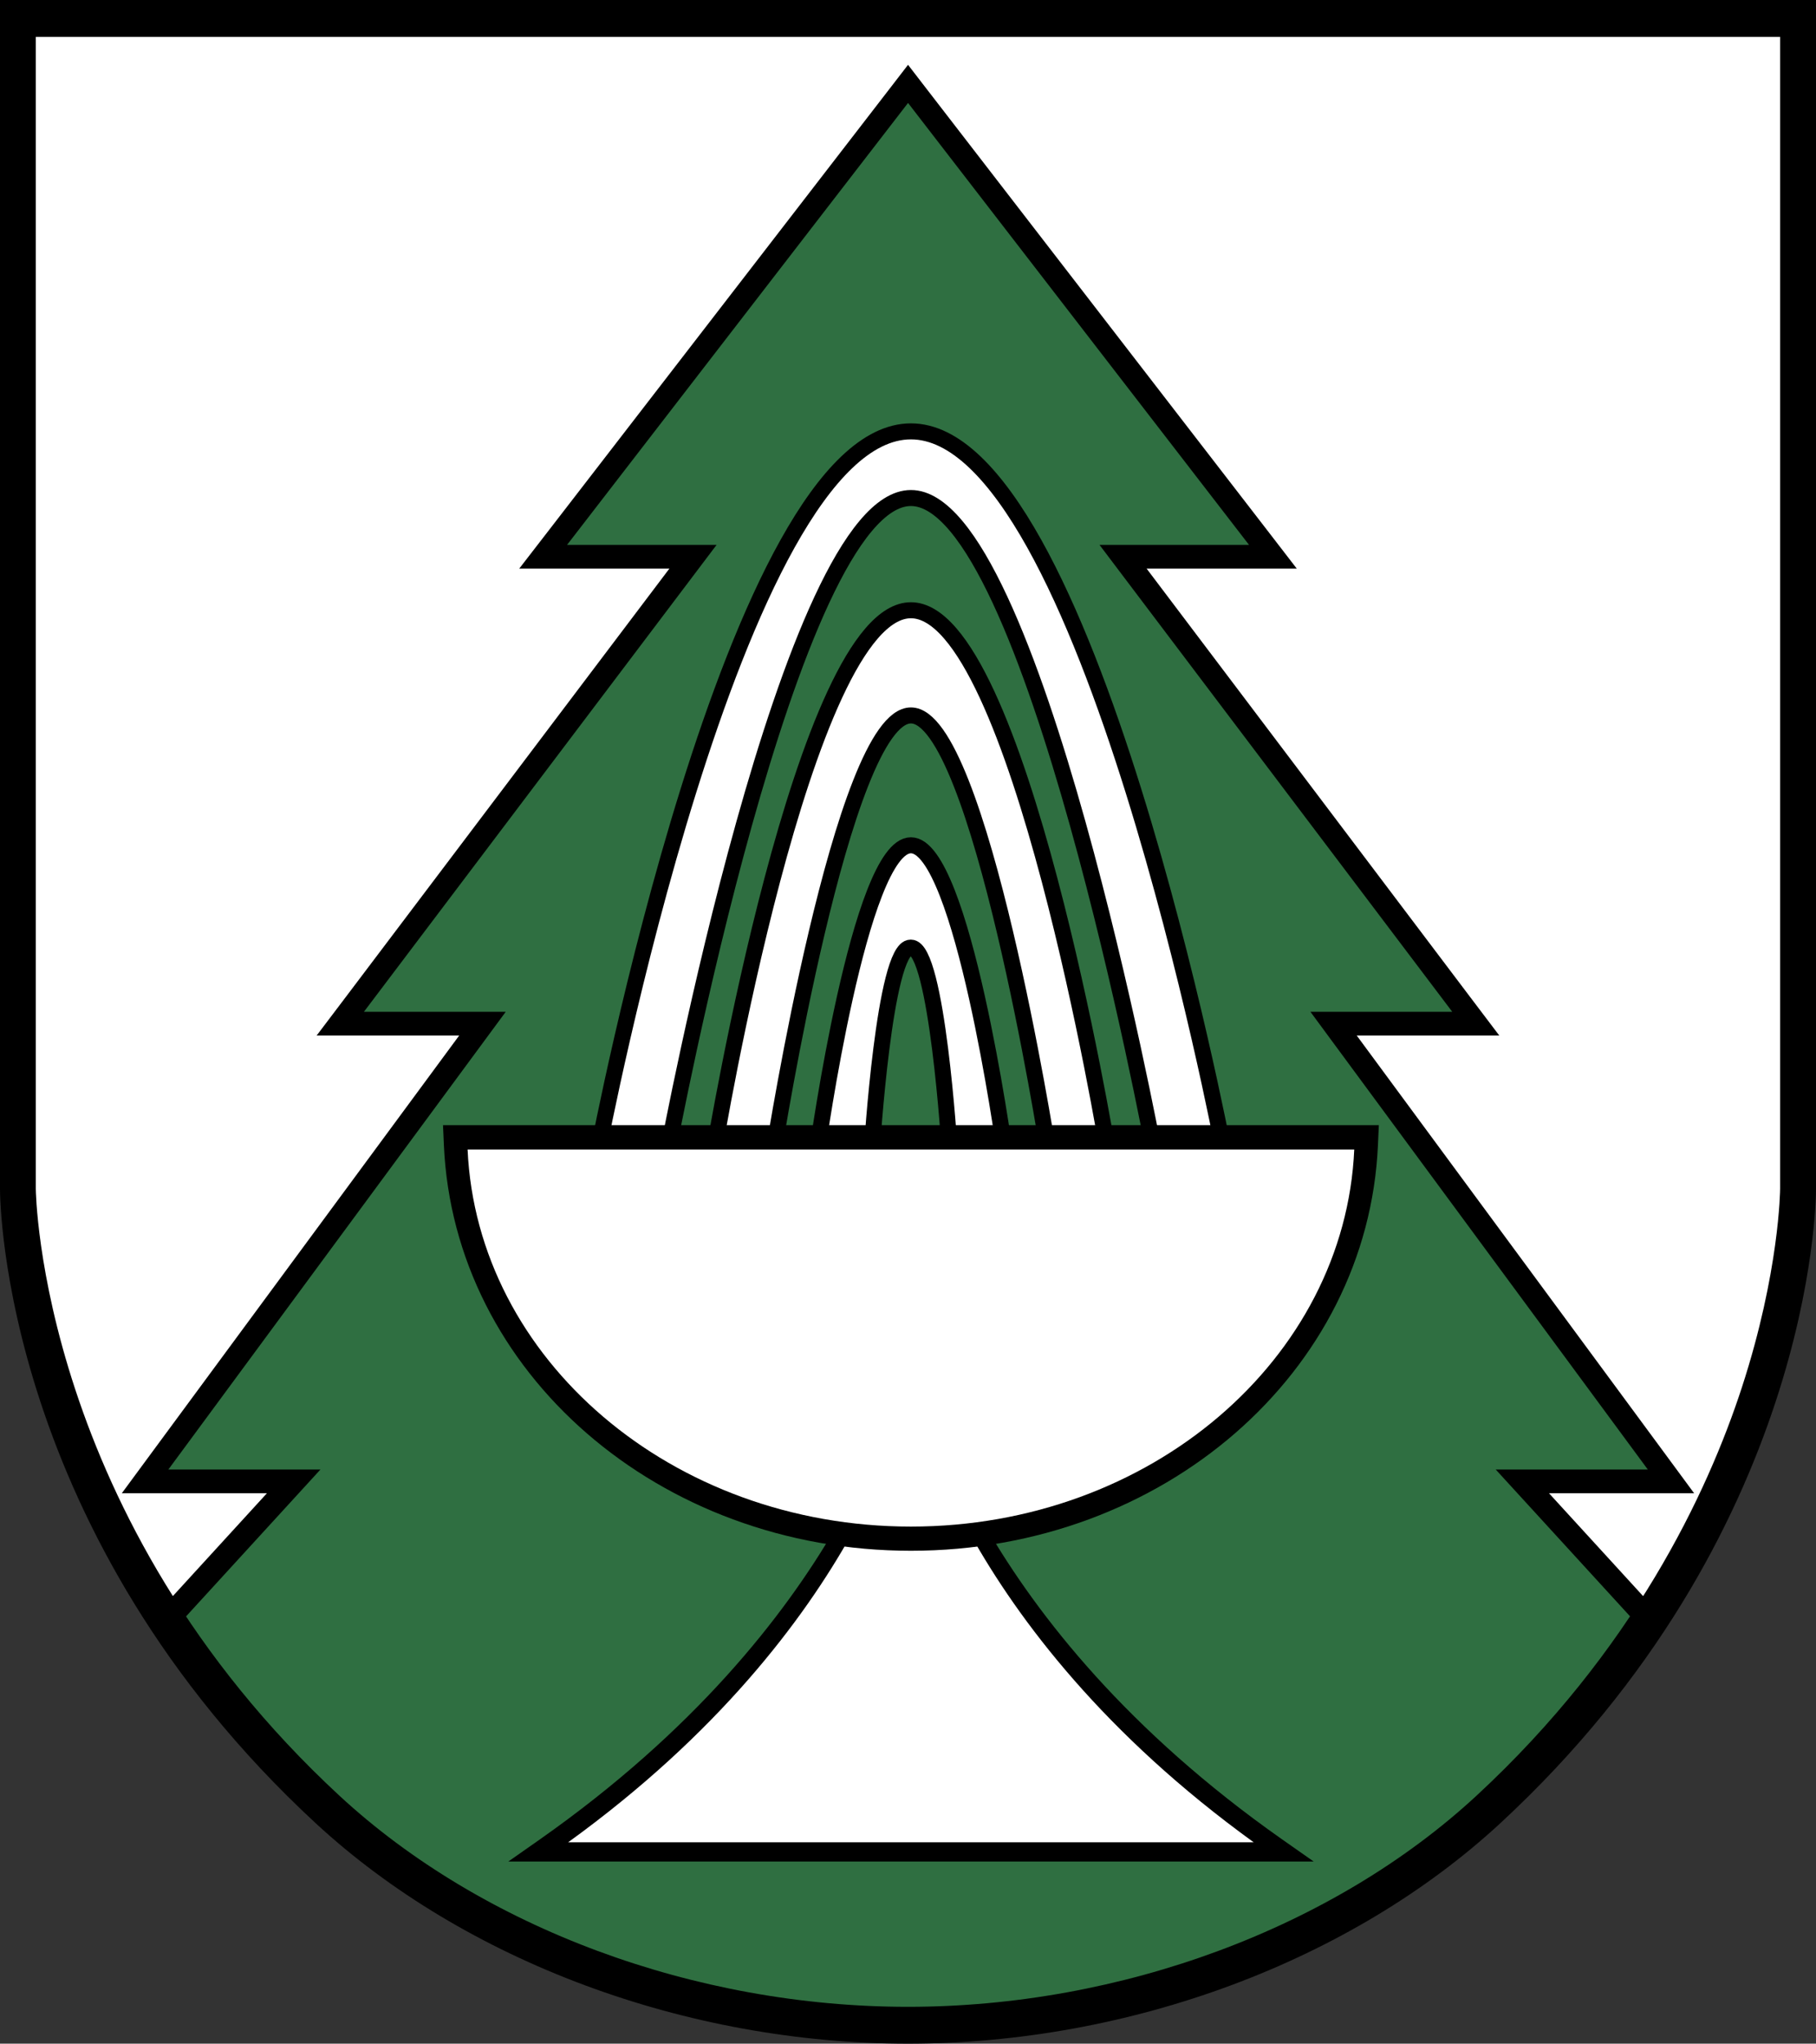
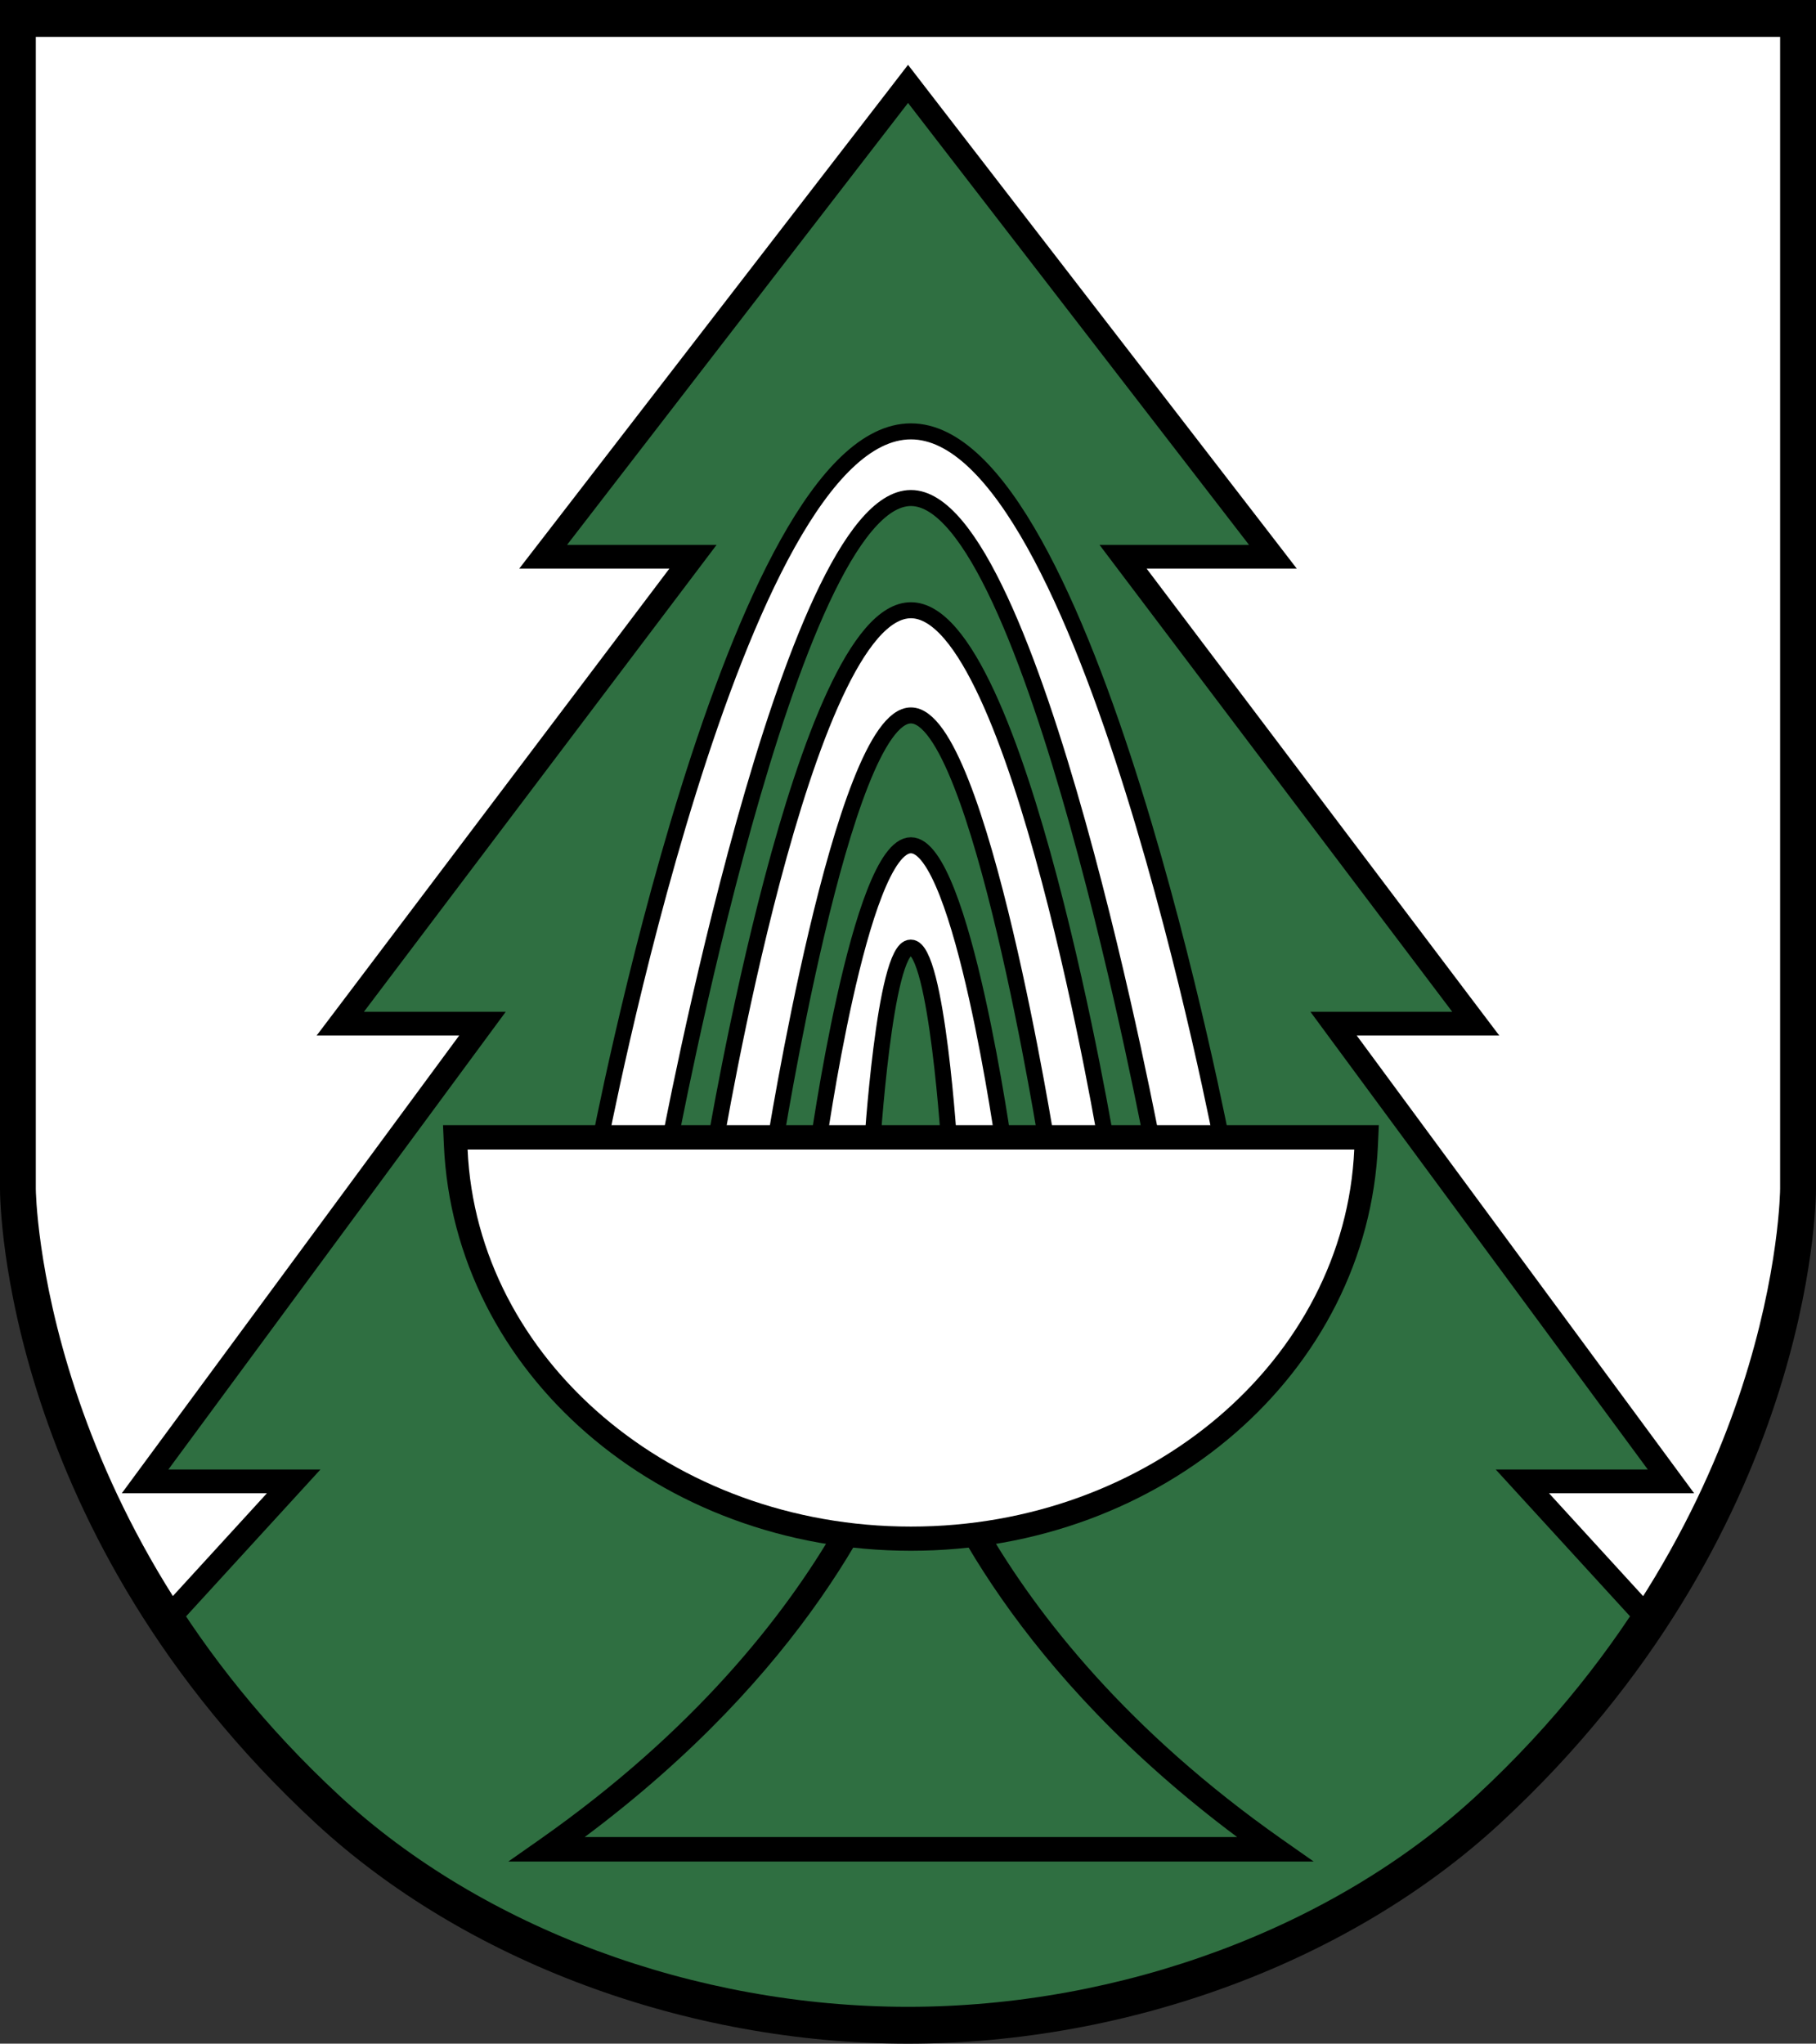
<svg xmlns="http://www.w3.org/2000/svg" id="Ebene_2" data-name="Ebene 2" viewBox="0 0 226.77 255.12">
  <rect x="0" y="0" width="226.77" height="255.12" fill="#333333" stroke="none" />
  <defs>
    <style>
      .cls-1, .cls-2 {
        fill: #fff;
      }

      .cls-2 {
        stroke: #000;
        stroke-miterlimit: 10;
        stroke-width: 2px;
      }

      .cls-3 {
        fill: #2f6f41;
      }
    </style>
  </defs>
  <path class="cls-1" d="M113.39,252.38c-27.05,0-54.04-10.03-72.2-26.83C3.16,190.38,2.66,148.81,2.66,148.39V1.97h221.45v146.42c0,.11-.05,10.63-4.87,25.38-4.4,13.49-13.81,33.43-33.65,51.78-18.16,16.8-45.16,26.83-72.2,26.83Z" />
  <path class="cls-3" d="M112.88,254.3c-33.29,0-56.71-13.52-70.49-24.87-14.94-12.3-21.92-24.44-22.21-24.95l-.54-.96,17.03-18.6h-18.56l42.13-57.14h-17.76l44.05-58.29h-18.71L113.39,10.47l45.56,59.03h-18.71l44.04,58.29h-17.76l42.13,57.14h-18.56l17.02,18.6-.54.96c-.29.51-7.26,12.65-22.2,24.95-13.78,11.34-37.2,24.87-70.49,24.87h-1.01Z" />
  <path d="M113.39,12.85l42.58,55.17h-18.67l44.05,58.29h-17.71l42.13,57.14h-18.99l18.57,20.29s-27.8,49.08-91.45,49.08h-1.01c-63.64,0-91.45-49.08-91.45-49.08l18.57-20.29h-18.99l42.13-57.14h-17.71l44.04-58.29h-18.67L113.39,12.85M113.39,8.09l-2.25,2.92-42.59,55.17-3.71,4.8h18.75l-40.44,53.52-3.61,4.77h17.8l-38.63,52.39-3.5,4.75h18.12l-14,15.3,2.09,2.03s7.88,12.81,23.03,25.28c13.96,11.49,40.43,23.36,68.79,23.36h1.01c33.71,0,53.15-10.92,67.11-22.41,15.15-12.47,23.22-23.95,23.52-24.46l2.55-3.8-14-15.3h18.12l-3.5-4.75-38.63-52.39h17.8l-3.61-4.77-40.43-53.52h18.75l-3.7-4.8L115.64,11.01l-2.25-2.92h0Z" />
  <path d="M164.03,232.38H63.48l3.95-2.77c38.6-27.12,44.77-57.2,44.82-57.51l.24-1.24h2.52s.25,1.24.25,1.24c.06.3,6.22,30.38,44.83,57.51l3.95,2.77ZM73.01,229.33h81.48c-27.47-20.52-37.43-41.76-40.74-51.39-3.31,9.63-13.27,30.87-40.74,51.39Z" />
-   <path class="cls-1" d="M113.75,229.98h42.8c-37.33-27.01-42.8-56.7-42.8-56.7h0s-5.47,29.69-42.8,56.7h42.8Z" />
  <path d="M113.39,255.12c-27.68,0-55.34-10.29-73.98-27.53C.43,191.53,0,150.13,0,148.39V0s226.77,0,226.77,0v148.39c0,1.74-.43,43.15-39.41,79.2-18.64,17.24-46.29,27.53-73.98,27.53ZM4.47,4.6v143.79c0,.41.5,41.16,37.92,75.78,17.84,16.5,44.38,26.35,70.99,26.35h0c26.61,0,53.15-9.85,70.99-26.35,19.55-18.08,28.82-37.71,33.15-50.99,4.7-14.42,4.77-24.69,4.77-24.79V4.6H4.47Z" />
  <path class="cls-2" d="M144.05,143.5s-15.15-81.33-30.3-81.33h0c-15.15,0-30.3,81.33-30.3,81.33h-8.72s16.98-89.65,39.02-89.65,39.02,89.65,39.02,89.65h-8.72Z" />
  <path class="cls-2" d="M130.85,143.5s-8.55-54.19-17.1-54.19h0c-8.55,0-17.1,54.19-17.1,54.19h-7.45s11.12-67.32,24.55-67.32h0c13.43,0,24.55,67.32,24.55,67.32h-7.45Z" />
  <path class="cls-2" d="M118.58,143.55s-1.56-25.25-4.82-25.25h-.06c-3.27,0-4.83,25.25-4.83,25.25l-6.8-.05s5.27-37.98,11.68-37.98h0c6.41,0,11.68,37.98,11.68,37.98l-6.85.05Z" />
  <path d="M55.32,140.47l.11,2.47c1.25,28.41,26.87,50.65,58.32,50.65h0c31.45,0,57.07-22.25,58.32-50.66l.11-2.47H55.32ZM167.42,145.2c-2.48,24.58-25.82,43.67-53.67,43.67s-51.19-19.09-53.67-43.67h107.35Z" />
  <path class="cls-1" d="M113.75,190.57c29.85,0,54.19-20.9,55.36-47.07h-55.36,0-55.36c1.17,26.17,25.51,47.07,55.36,47.07h0Z" />
</svg>